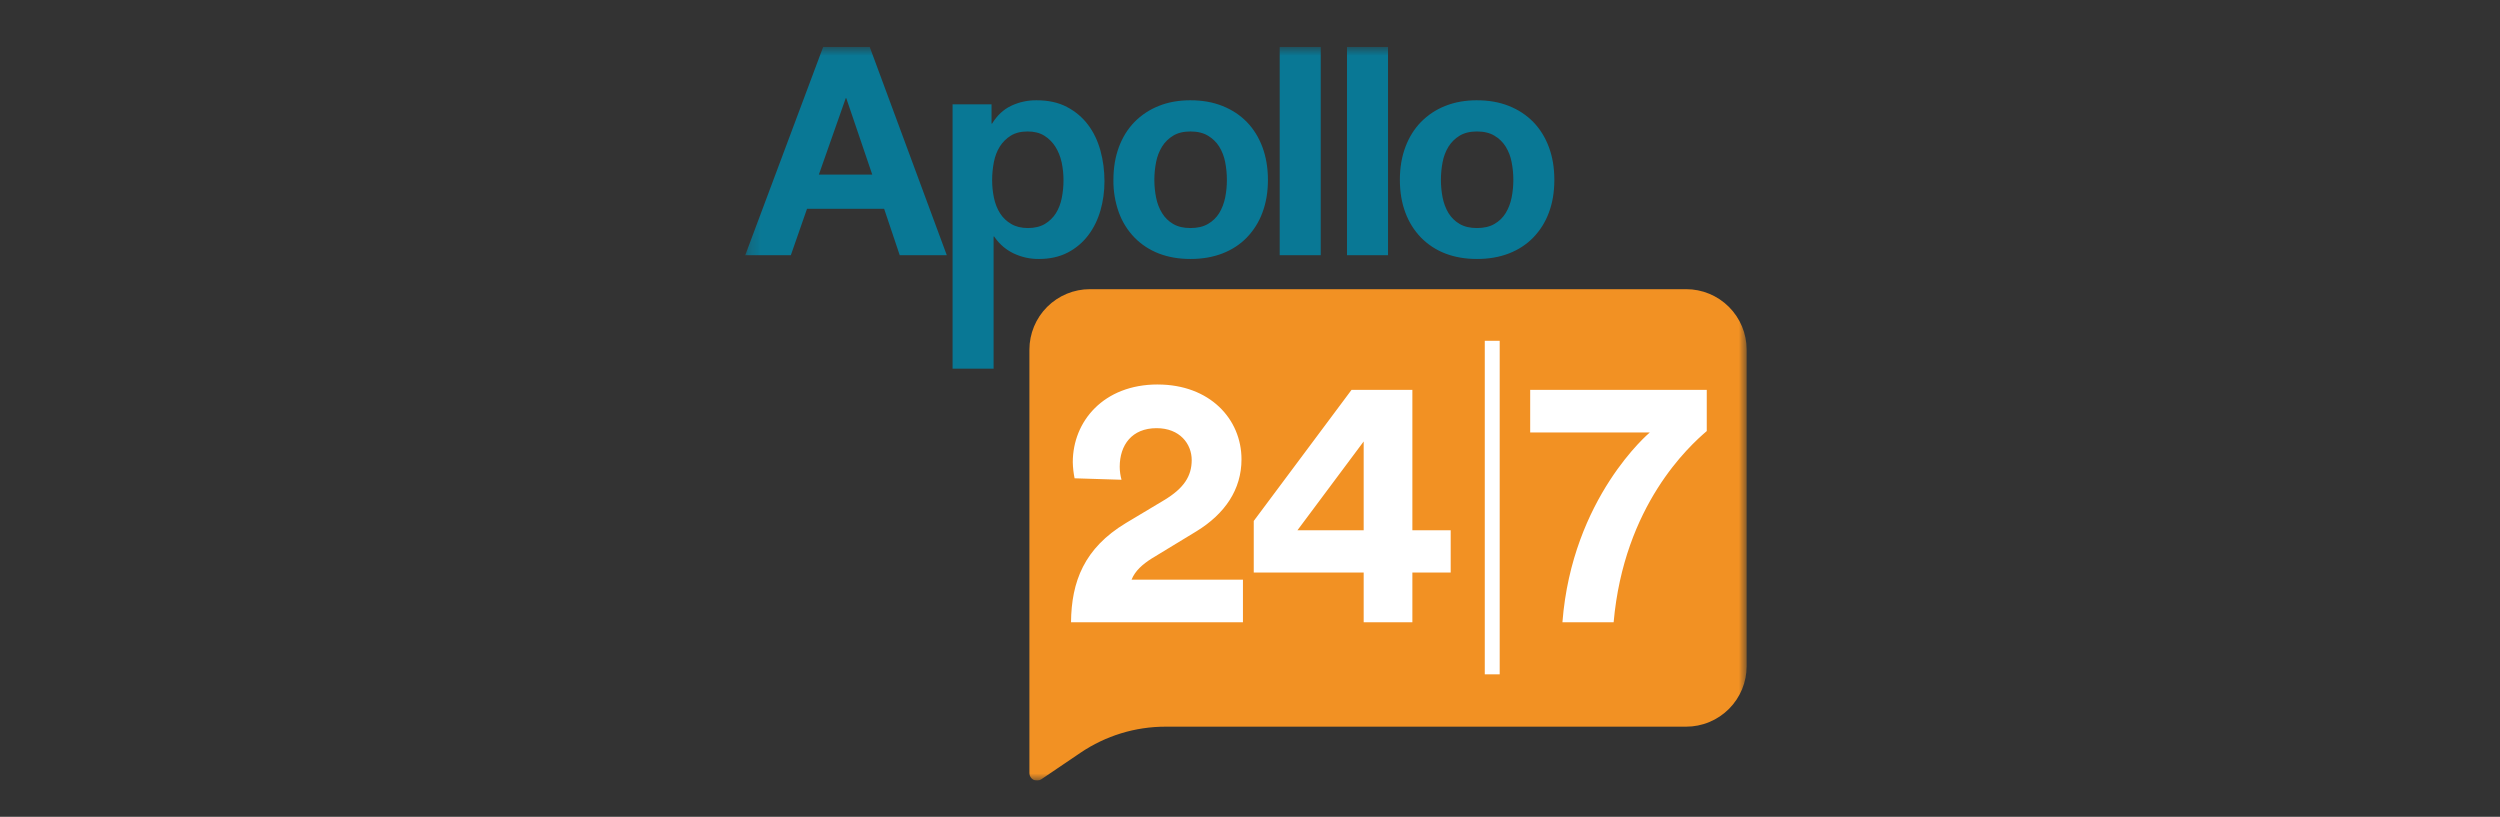
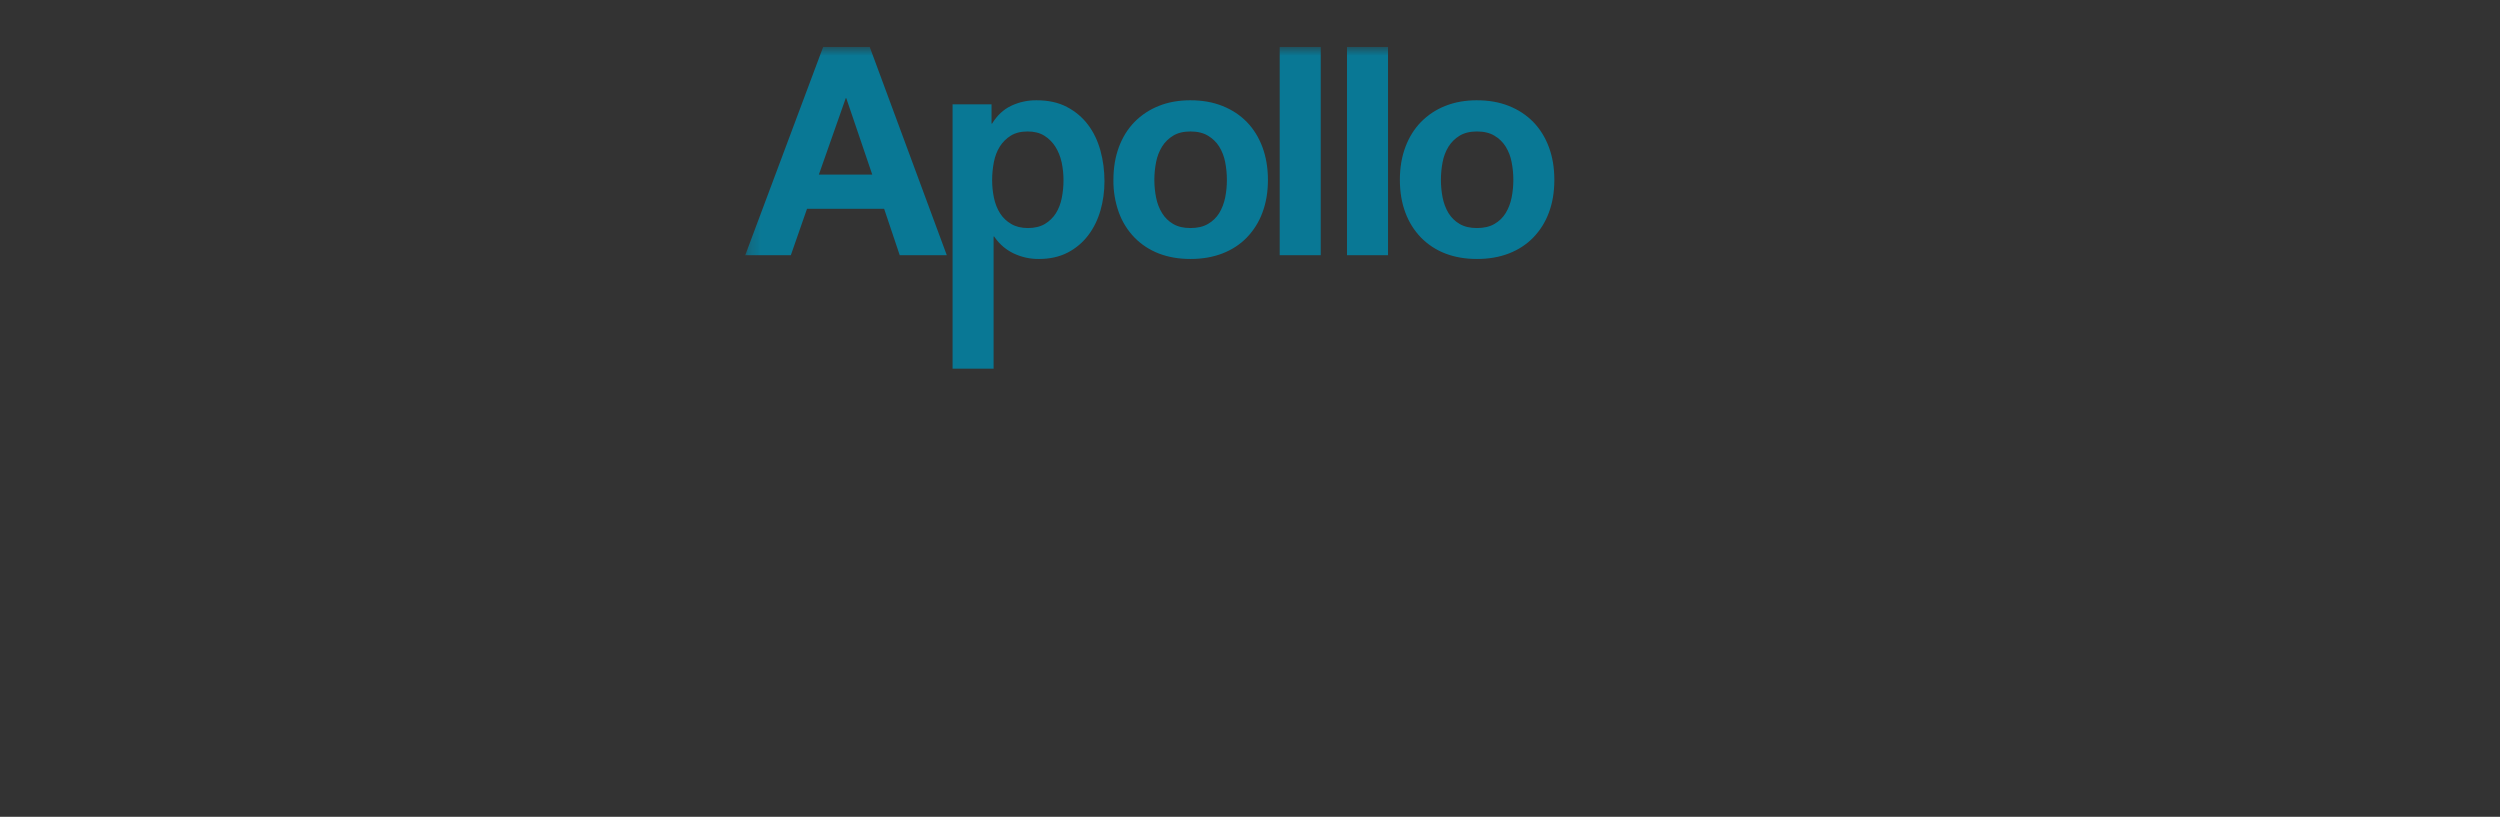
<svg xmlns="http://www.w3.org/2000/svg" width="202" height="66" viewBox="0 0 202 66" fill="none">
  <rect x="0" y="0" width="202" height="66" fill="#333333" stroke="none" />
  <g clip-path="url(#clip0_5373_3588)">
    <mask id="mask0_5373_3588" style="mask-type:luminance" maskUnits="userSpaceOnUse" x="60" y="3" width="82" height="61">
      <path d="M60.215 3.786H141.129V63.071H60.215V3.786Z" fill="white" />
    </mask>
    <g mask="url(#mask0_5373_3588)">
      <path fill-rule="evenodd" clip-rule="evenodd" d="M68.38 7.936H68.335L66.163 14.11H70.479L68.38 7.936ZM83.034 10.623C82.489 10.623 82.034 10.735 81.67 10.963C81.31 11.186 81.005 11.489 80.781 11.848C80.556 12.211 80.396 12.628 80.304 13.098C80.211 13.579 80.164 14.069 80.165 14.559C80.165 15.063 80.215 15.527 80.314 15.997C80.415 16.471 80.581 16.88 80.806 17.238C81.031 17.592 81.332 17.878 81.706 18.097C82.078 18.317 82.528 18.426 83.058 18.426C83.585 18.426 84.058 18.317 84.426 18.096C84.789 17.878 85.085 17.592 85.312 17.238C85.534 16.882 85.697 16.471 85.791 15.998C85.885 15.525 85.932 15.043 85.931 14.561C85.931 14.07 85.881 13.594 85.782 13.121C85.678 12.65 85.511 12.232 85.278 11.86C85.05 11.498 84.743 11.191 84.38 10.963C84.014 10.735 83.564 10.623 83.038 10.623H83.034ZM96.194 10.623C95.631 10.623 95.165 10.735 94.792 10.963C94.426 11.183 94.118 11.486 93.892 11.848C93.658 12.233 93.496 12.656 93.412 13.098C93.225 14.044 93.225 15.018 93.412 15.964C93.505 16.425 93.664 16.845 93.892 17.214C94.114 17.581 94.418 17.878 94.792 18.096C95.165 18.318 95.632 18.426 96.194 18.426C96.757 18.426 97.224 18.317 97.602 18.096C97.976 17.884 98.29 17.58 98.515 17.214C98.74 16.843 98.897 16.425 98.994 15.964C99.088 15.494 99.134 15.016 99.132 14.537C99.132 14.049 99.087 13.569 98.994 13.099C98.91 12.657 98.748 12.233 98.515 11.848C98.285 11.485 97.972 11.181 97.602 10.963C97.222 10.735 96.753 10.623 96.194 10.623ZM119.339 10.623C118.776 10.623 118.316 10.735 117.94 10.963C117.574 11.184 117.266 11.487 117.039 11.848C116.806 12.232 116.644 12.656 116.563 13.098C116.38 14.045 116.38 15.018 116.563 15.964C116.658 16.425 116.815 16.845 117.037 17.214C117.265 17.581 117.563 17.878 117.94 18.096C118.315 18.318 118.777 18.426 119.339 18.426C119.902 18.426 120.371 18.317 120.75 18.096C121.132 17.878 121.435 17.581 121.66 17.214C121.885 16.843 122.047 16.425 122.139 15.964C122.325 15.018 122.325 14.045 122.139 13.099C122.058 12.656 121.895 12.232 121.66 11.848C121.432 11.485 121.12 11.181 120.75 10.963C120.372 10.735 119.899 10.623 119.339 10.623ZM70.27 3.786L76.501 20.62H72.698L71.438 16.87H65.207L63.9 20.62H60.215L66.514 3.786H70.27ZM106.716 3.786V20.62H103.4V3.786H106.713H106.716ZM112.152 3.786V20.62H108.838V3.786H112.152ZM96.195 8.103C97.144 8.103 98.004 8.253 98.773 8.561C99.543 8.868 100.202 9.301 100.744 9.858C101.287 10.415 101.706 11.091 102.004 11.885C102.297 12.677 102.449 13.56 102.449 14.537C102.449 15.514 102.3 16.391 102.004 17.177C101.728 17.929 101.299 18.615 100.744 19.192C100.202 19.751 99.543 20.181 98.773 20.479C98.002 20.777 97.142 20.925 96.195 20.925C95.248 20.925 94.389 20.777 93.627 20.48C92.889 20.197 92.221 19.758 91.667 19.194C91.11 18.618 90.68 17.93 90.406 17.177C90.102 16.33 89.952 15.436 89.964 14.537C89.964 13.56 90.113 12.677 90.406 11.884C90.703 11.091 91.121 10.415 91.666 9.858C92.222 9.293 92.89 8.852 93.627 8.561C94.389 8.253 95.245 8.102 96.195 8.102V8.103ZM119.342 8.103C120.288 8.103 121.149 8.253 121.921 8.561C122.692 8.868 123.344 9.301 123.889 9.858C124.433 10.415 124.853 11.091 125.149 11.885C125.445 12.677 125.591 13.56 125.591 14.537C125.591 15.514 125.445 16.391 125.149 17.177C124.874 17.929 124.445 18.616 123.889 19.192C123.345 19.751 122.689 20.181 121.919 20.479C121.149 20.777 120.289 20.925 119.34 20.925C118.395 20.925 117.537 20.777 116.773 20.48C116.036 20.197 115.368 19.758 114.814 19.194C114.259 18.616 113.829 17.929 113.554 17.177C113.258 16.391 113.11 15.514 113.11 14.537C113.11 13.56 113.256 12.677 113.554 11.884C113.851 11.091 114.27 10.415 114.814 9.858C115.369 9.293 116.037 8.851 116.773 8.561C117.54 8.253 118.392 8.102 119.342 8.102V8.103ZM83.759 8.103C84.707 8.103 85.524 8.282 86.209 8.643C86.895 9.006 87.461 9.481 87.912 10.08C88.365 10.679 88.694 11.373 88.915 12.166C89.134 12.961 89.241 13.79 89.241 14.656C89.241 15.471 89.132 16.259 88.915 17.012C88.694 17.767 88.367 18.435 87.925 19.017C87.482 19.598 86.916 20.074 86.268 20.409C85.607 20.75 84.832 20.925 83.947 20.925C83.232 20.933 82.525 20.775 81.881 20.466C81.295 20.182 80.79 19.757 80.41 19.228L80.329 19.111H80.283V29.79H76.968V8.428H80.116V9.987H80.16C80.566 9.327 81.079 8.847 81.701 8.549C82.343 8.247 83.045 8.094 83.754 8.103H83.759Z" fill="#097895" />
-       <path fill-rule="evenodd" clip-rule="evenodd" d="M136.235 23.365H88.068C87.426 23.365 86.79 23.491 86.196 23.737C85.602 23.983 85.063 24.343 84.609 24.798C84.154 25.252 83.794 25.791 83.548 26.385C83.302 26.979 83.176 27.615 83.176 28.257V62.464C83.176 62.575 83.206 62.684 83.263 62.779C83.321 62.875 83.403 62.953 83.501 63.005C83.6 63.057 83.71 63.081 83.821 63.075C83.932 63.069 84.04 63.033 84.132 62.97L87.315 60.815C89.34 59.447 91.727 58.715 94.17 58.715H136.238C136.881 58.715 137.517 58.589 138.111 58.343C138.704 58.097 139.244 57.736 139.698 57.282C140.152 56.827 140.513 56.288 140.759 55.694C141.004 55.1 141.131 54.464 141.131 53.821V28.257C141.131 27.615 141.004 26.979 140.758 26.385C140.512 25.791 140.152 25.252 139.698 24.798C139.243 24.343 138.704 23.983 138.11 23.737C137.517 23.491 136.88 23.365 136.238 23.365H136.235Z" fill="#F29123" />
-       <path d="M110.185 35.67L104.833 42.846H110.185V35.67ZM114.12 31.503V42.846H117.216V46.26H114.12V50.281H110.185V46.26H101.303V42.093L109.203 31.503H114.12ZM137.906 31.503V34.83C136.489 36.045 131.221 40.821 130.382 50.281H126.244C127.025 40.184 133.304 34.944 133.304 34.944H123.639V31.501H137.904L137.906 31.503ZM93.542 31.068C97.74 31.068 100.313 33.847 100.313 37.116C100.313 39.546 98.982 41.515 96.666 42.933L93.05 45.131C92.327 45.593 91.719 46.114 91.43 46.838H100.43V50.281H86.539C86.569 46.984 87.609 44.291 90.966 42.266L94.061 40.413C95.653 39.457 96.29 38.475 96.29 37.172C96.29 35.871 95.334 34.596 93.453 34.596C91.458 34.596 90.473 35.956 90.473 37.72C90.473 38.069 90.529 38.445 90.618 38.764L86.827 38.647C86.739 38.218 86.69 37.783 86.681 37.345C86.681 34.047 89.168 31.066 93.538 31.066L93.542 31.068ZM121.175 27.538V54.485H119.97V27.539H121.175V27.538Z" fill="white" />
    </g>
  </g>
  <defs>
    <clipPath id="clip0_5373_3588">
      <rect width="83" height="59.286" fill="white" transform="translate(59.51 3.786)" />
    </clipPath>
  </defs>
</svg>